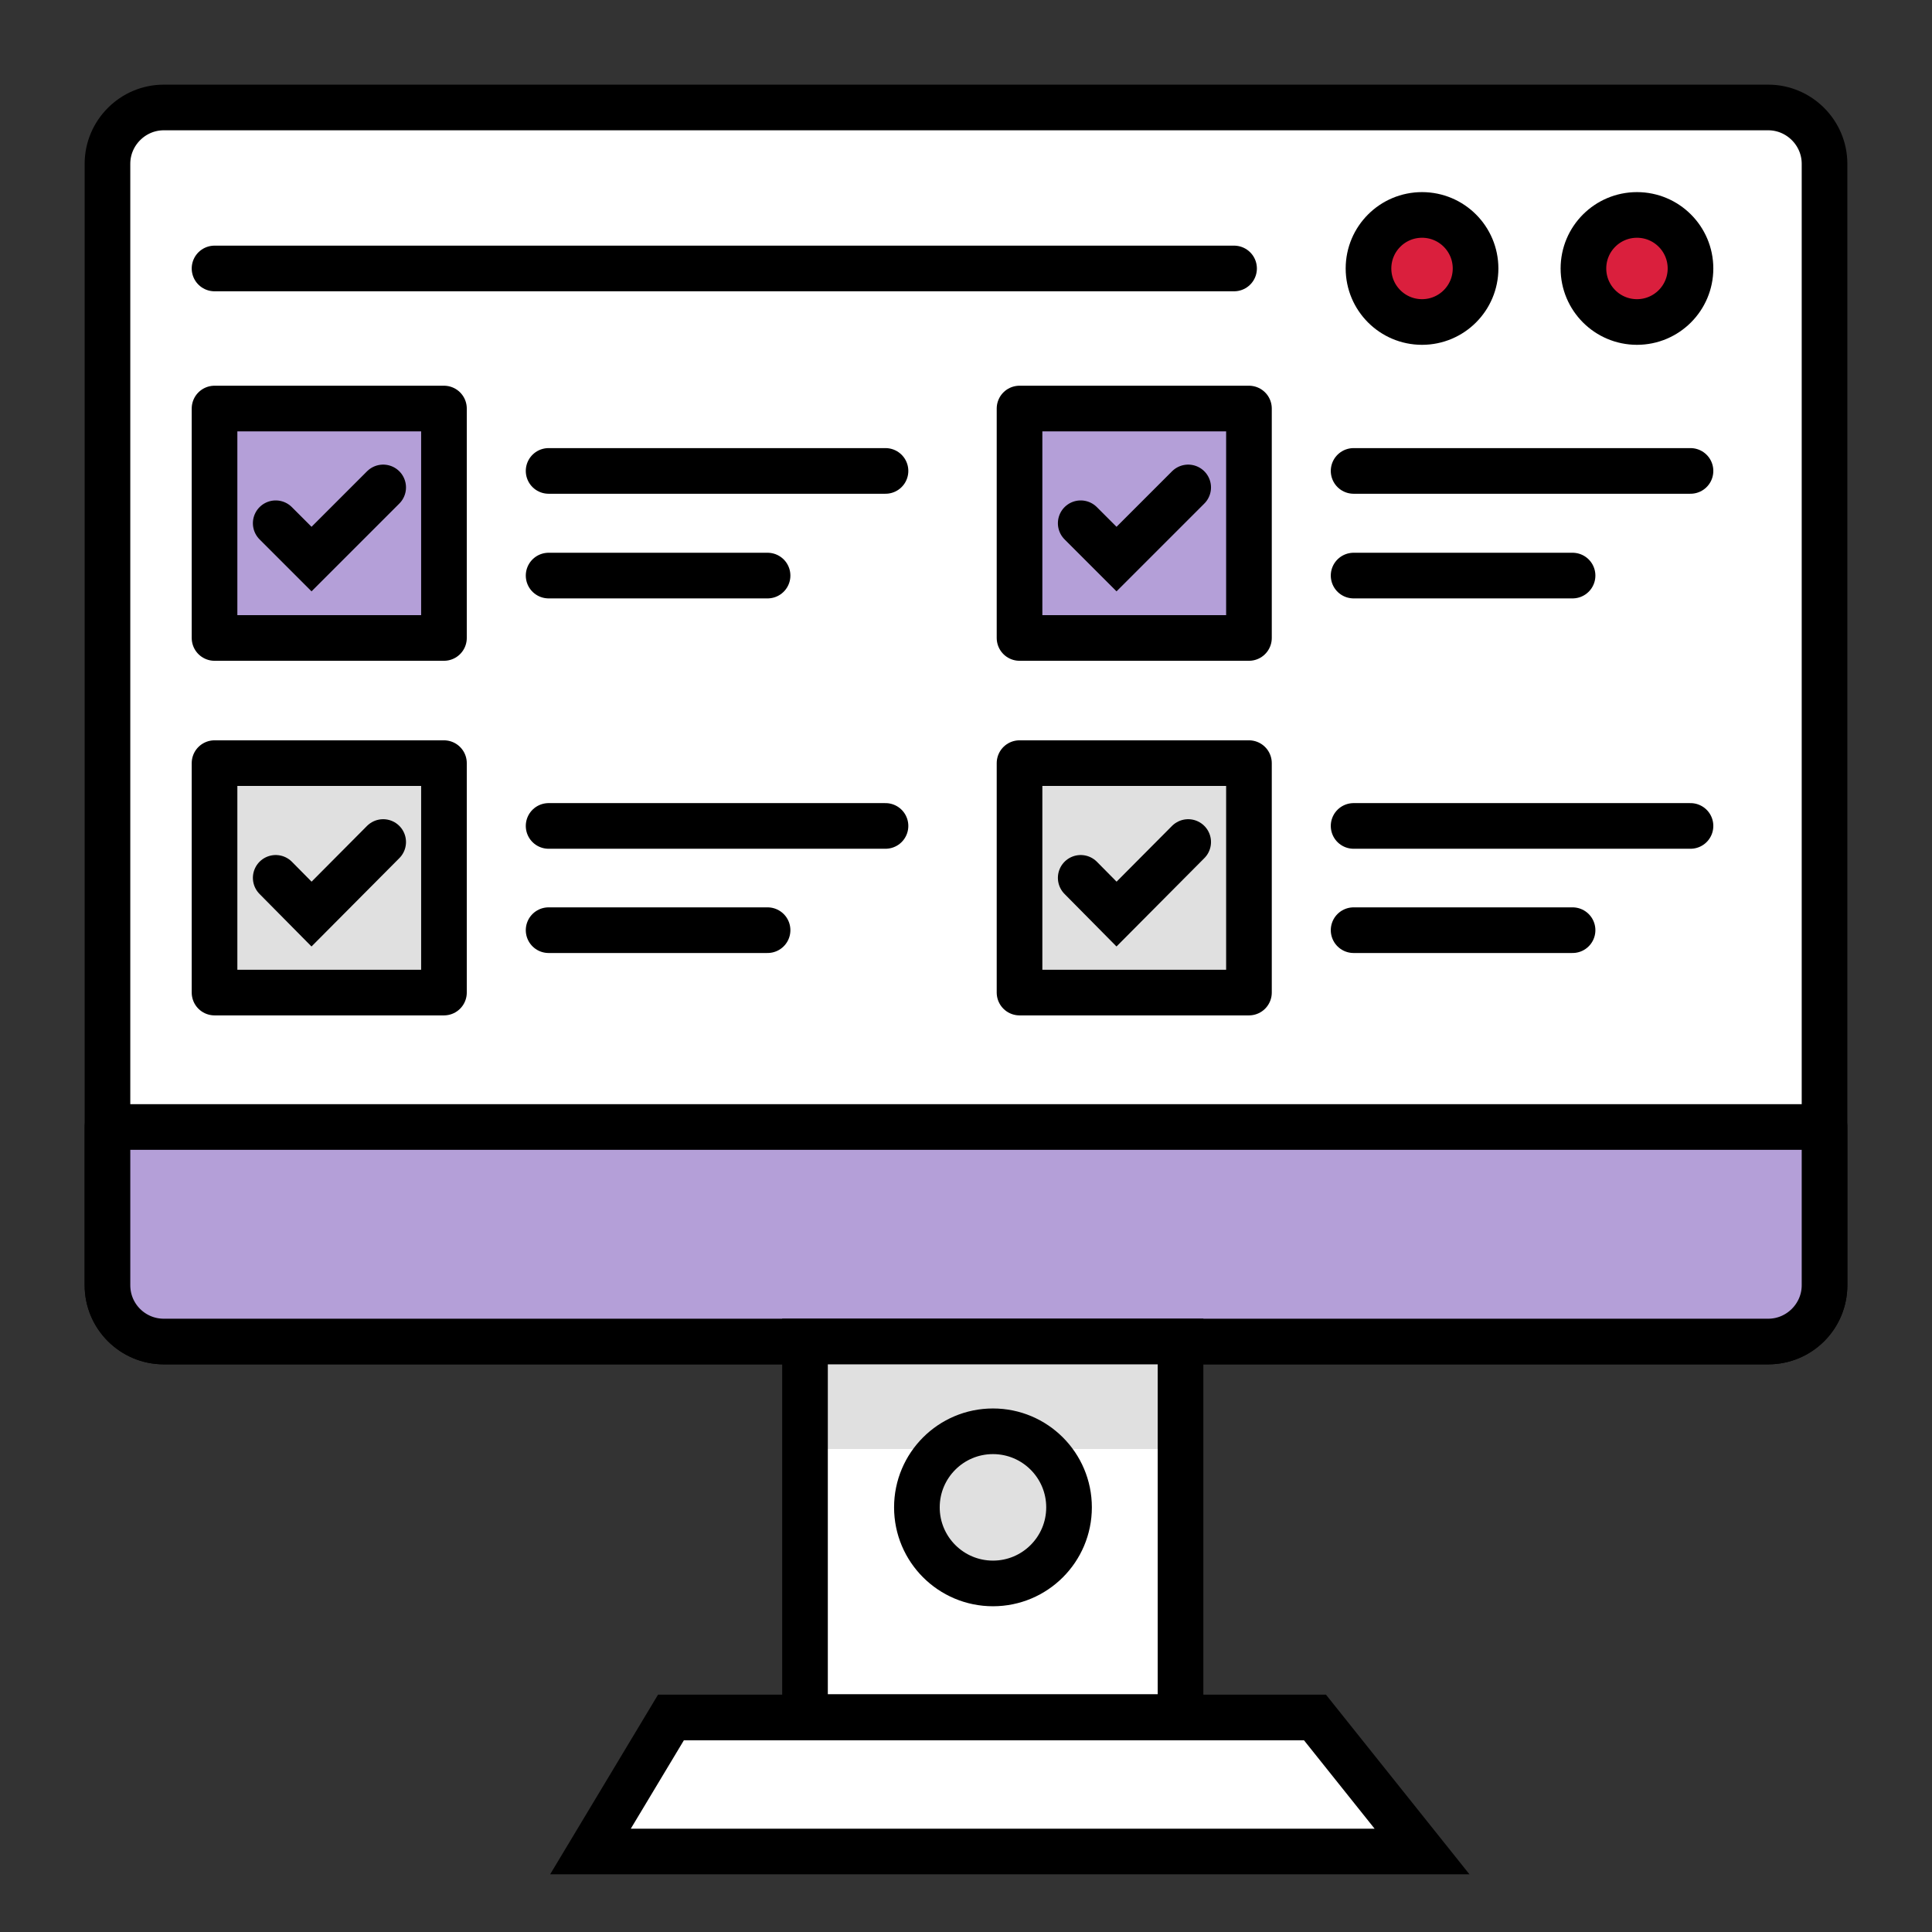
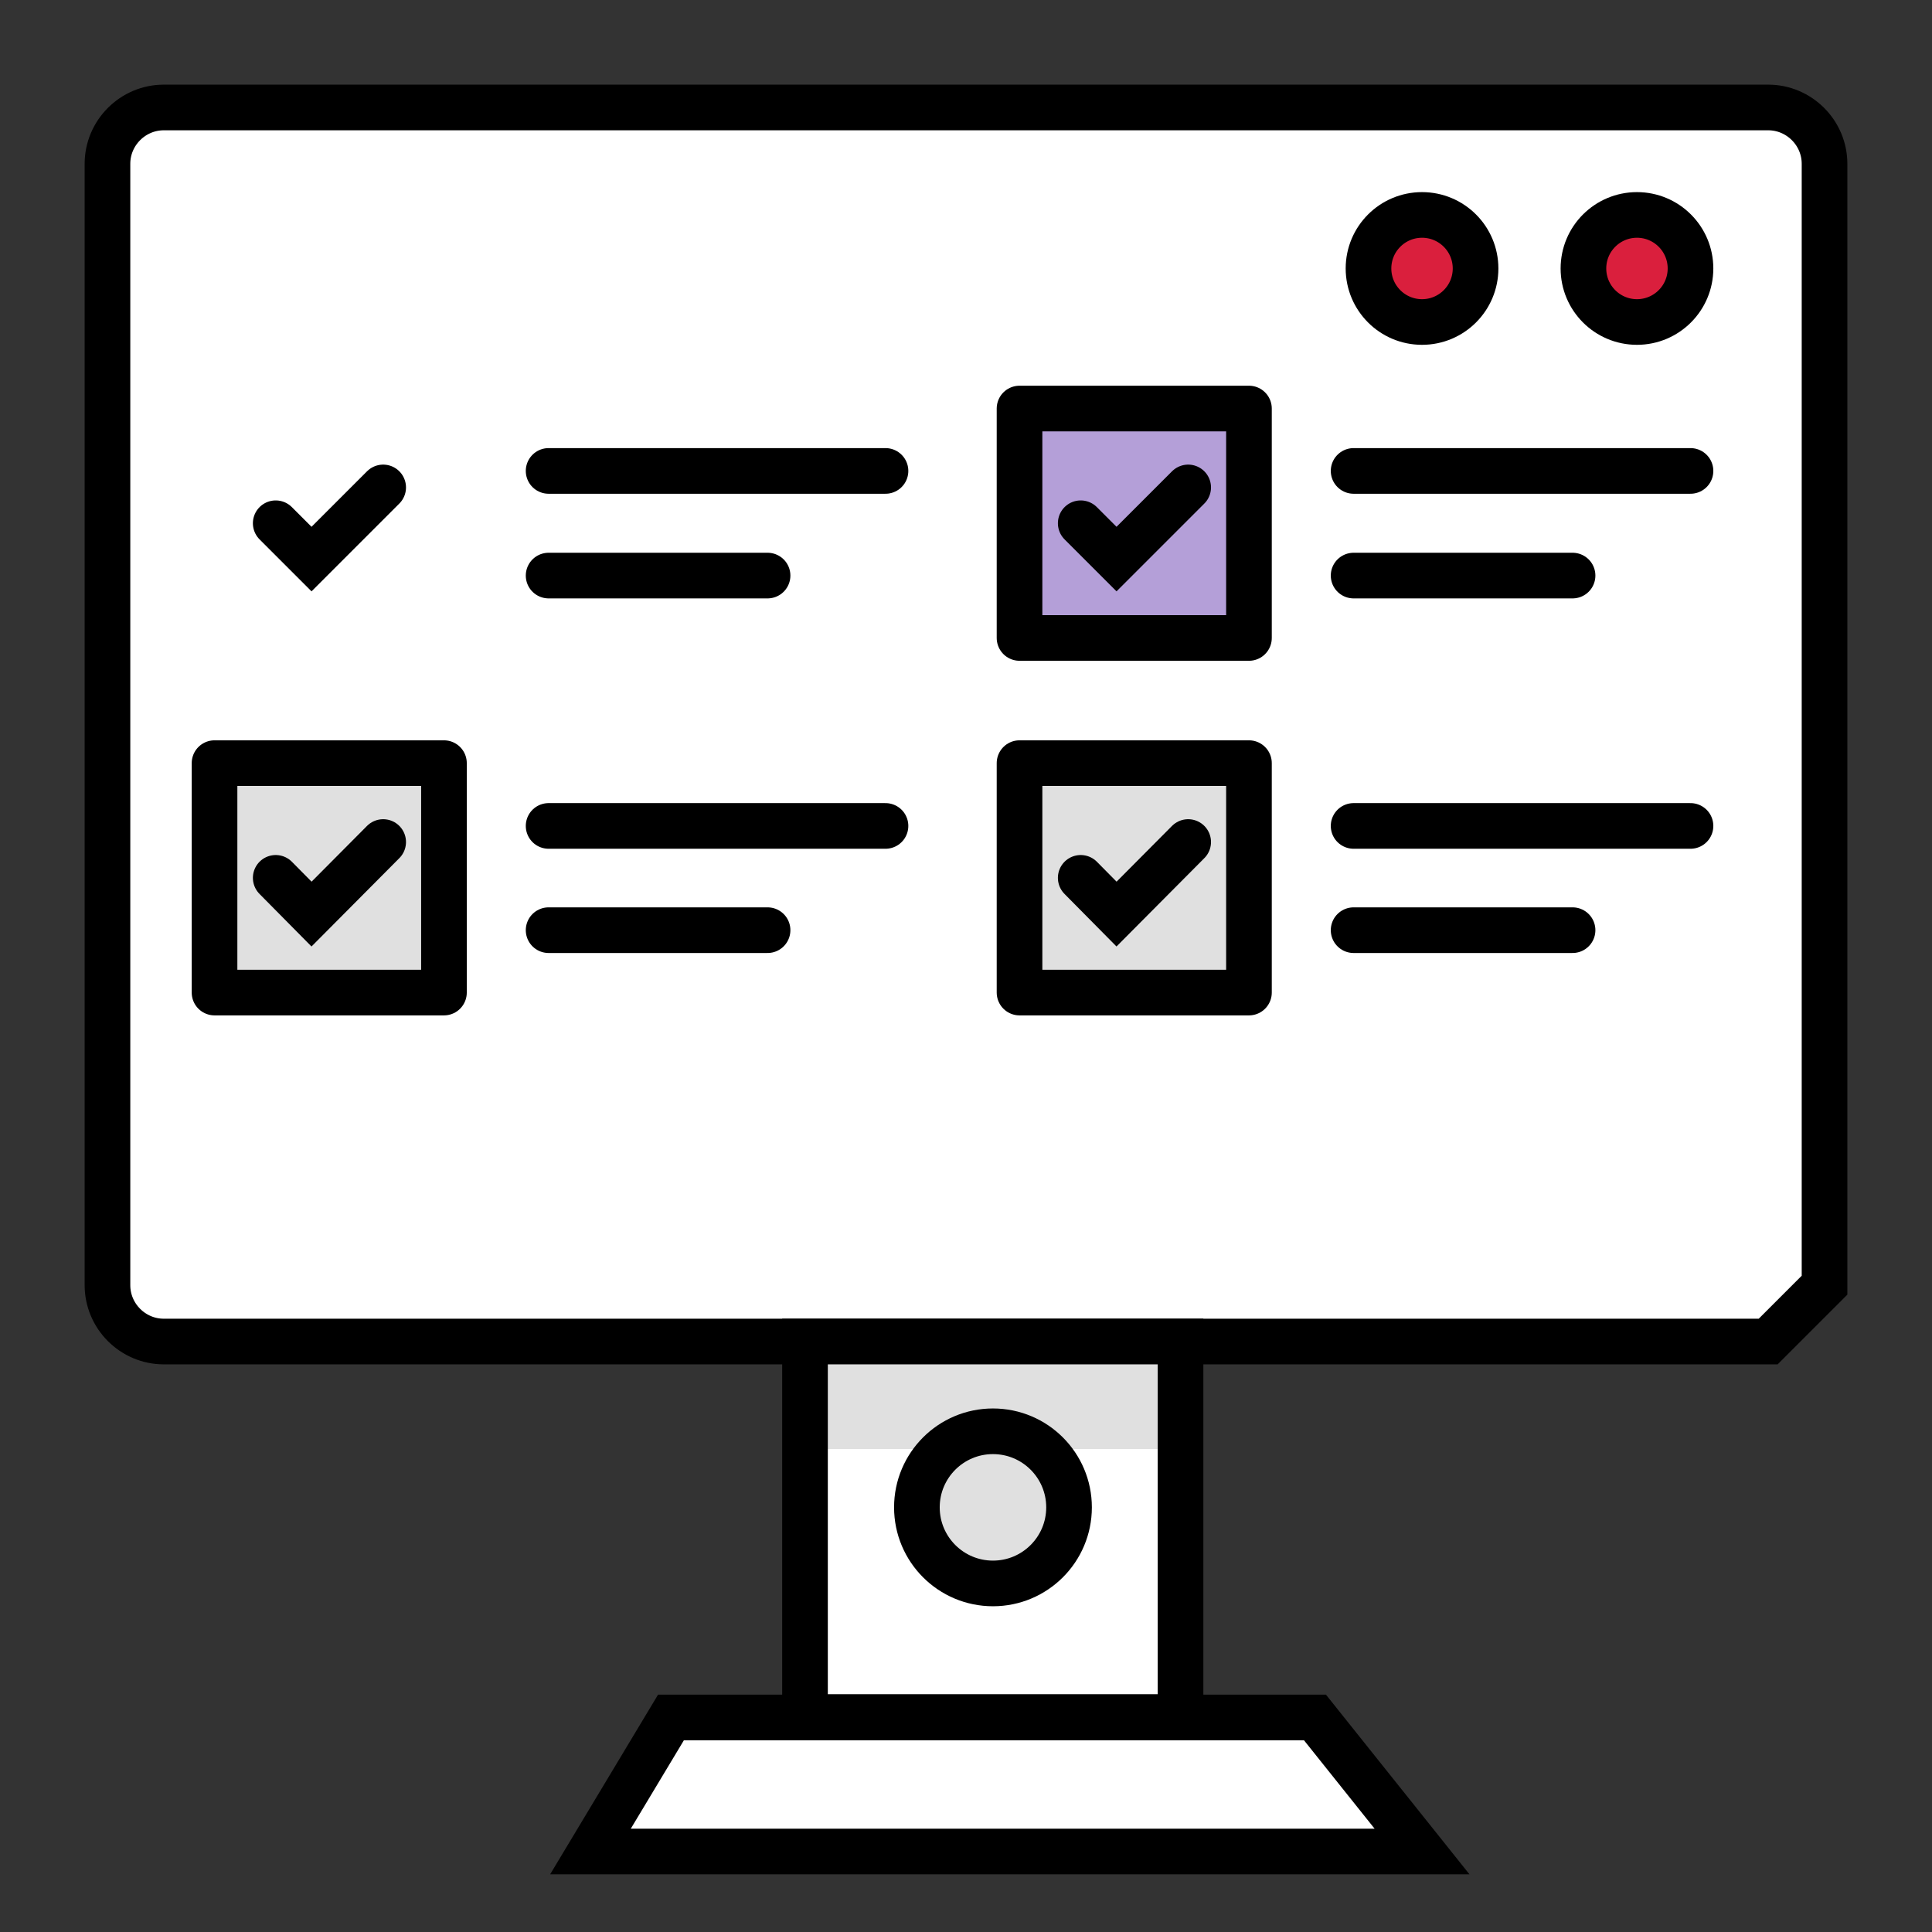
<svg xmlns="http://www.w3.org/2000/svg" version="1.1" x="0px" y="0px" viewBox="0 0 48 48" style="enable-background:new 0 0 48 48;" xml:space="preserve">
  <rect x="0" y="0" width="48" height="48" fill="#333333" stroke="none" />
  <style type="text/css"> .st0{fill:#FFFFFF;stroke:#000000;stroke-width:1.134;stroke-linecap:round;stroke-miterlimit:10;} .st1{fill:#B49FD8;stroke:#000000;stroke-width:1.134;stroke-linecap:round;stroke-linejoin:round;stroke-miterlimit:10;} .st2{fill:#FFFFFF;} .st3{fill:#E0E0E0;} .st4{fill:none;stroke:#000000;stroke-width:1.134;stroke-miterlimit:10;} .st5{fill:#FFFFFF;stroke:#000000;stroke-width:1.134;stroke-miterlimit:10;} .st6{fill:#E0E0E0;stroke:#000000;stroke-width:1.134;stroke-miterlimit:10;} .st7{fill:none;stroke:#000000;stroke-width:1.134;stroke-linecap:round;stroke-linejoin:round;stroke-miterlimit:10;} .st8{fill:#DA1F3D;stroke:#000000;stroke-width:1.134;stroke-linecap:round;stroke-miterlimit:10;} .st9{fill:none;stroke:#000000;stroke-width:1.134;stroke-linecap:round;stroke-miterlimit:10;} .st10{fill:#FCFCFC;stroke:#000000;stroke-width:1.134;stroke-linecap:round;stroke-miterlimit:10;} .st11{fill:#E0E0E0;stroke:#000000;stroke-width:1.134;stroke-linecap:round;stroke-linejoin:round;stroke-miterlimit:10;} </style>
  <g id="Layer_1"> </g>
  <g id="Layer_3"> </g>
  <g id="Layer_2">
-     <path class="st0" d="M43.93,33.33H4.07c-0.77,0-1.4-0.63-1.4-1.4V4.07c0-0.77,0.63-1.4,1.4-1.4h39.86c0.77,0,1.4,0.63,1.4,1.4 v27.86C45.33,32.71,44.71,33.33,43.93,33.33z" />
-     <path class="st1" d="M2.67,28v3.93c0,0.78,0.63,1.4,1.4,1.4h39.86c0.77,0,1.4-0.63,1.4-1.4V28H2.67z" />
+     <path class="st0" d="M43.93,33.33H4.07c-0.77,0-1.4-0.63-1.4-1.4V4.07c0-0.77,0.63-1.4,1.4-1.4h39.86c0.77,0,1.4,0.63,1.4,1.4 v27.86z" />
    <g>
      <rect x="20" y="33.33" class="st2" width="9.33" height="9.33" />
      <rect x="20" y="33.33" class="st3" width="9.33" height="2.67" />
      <rect x="20" y="33.33" class="st4" width="9.33" height="9.33" />
    </g>
    <polygon class="st5" points="35.33,46 14.67,46 16.67,42.67 32.67,42.67 " />
    <circle class="st6" cx="24.67" cy="37.45" r="1.89" />
-     <path class="st7" d="M5.33,6.67c8.89,0,16.44,0,25.33,0" />
    <circle class="st8" cx="35.33" cy="6.67" r="1.33" />
    <circle class="st8" cx="40.67" cy="6.67" r="1.33" />
-     <rect x="5.33" y="10.15" class="st1" width="5.7" height="5.7" />
    <polyline class="st9" points="6.85,13 7.74,13.89 9.52,12.11 " />
    <line class="st10" x1="13.63" y1="11.7" x2="22" y2="11.7" />
    <line class="st10" x1="13.63" y1="14.3" x2="19.07" y2="14.3" />
    <rect x="5.33" y="18.96" class="st11" width="5.7" height="5.7" />
    <polyline class="st9" points="6.85,21.81 7.74,22.71 9.52,20.92 " />
    <line class="st10" x1="13.63" y1="20.52" x2="22" y2="20.52" />
    <line class="st10" x1="13.63" y1="23.11" x2="19.07" y2="23.11" />
    <rect x="25.33" y="10.15" class="st1" width="5.7" height="5.7" />
    <polyline class="st9" points="26.85,13 27.74,13.89 29.52,12.11 " />
    <line class="st10" x1="33.63" y1="11.7" x2="42" y2="11.7" />
    <line class="st10" x1="33.63" y1="14.3" x2="39.07" y2="14.3" />
    <rect x="25.33" y="18.96" class="st11" width="5.7" height="5.7" />
    <polyline class="st9" points="26.85,21.81 27.74,22.71 29.52,20.92 " />
    <line class="st10" x1="33.63" y1="20.52" x2="42" y2="20.52" />
    <line class="st10" x1="33.63" y1="23.11" x2="39.07" y2="23.11" />
  </g>
</svg>